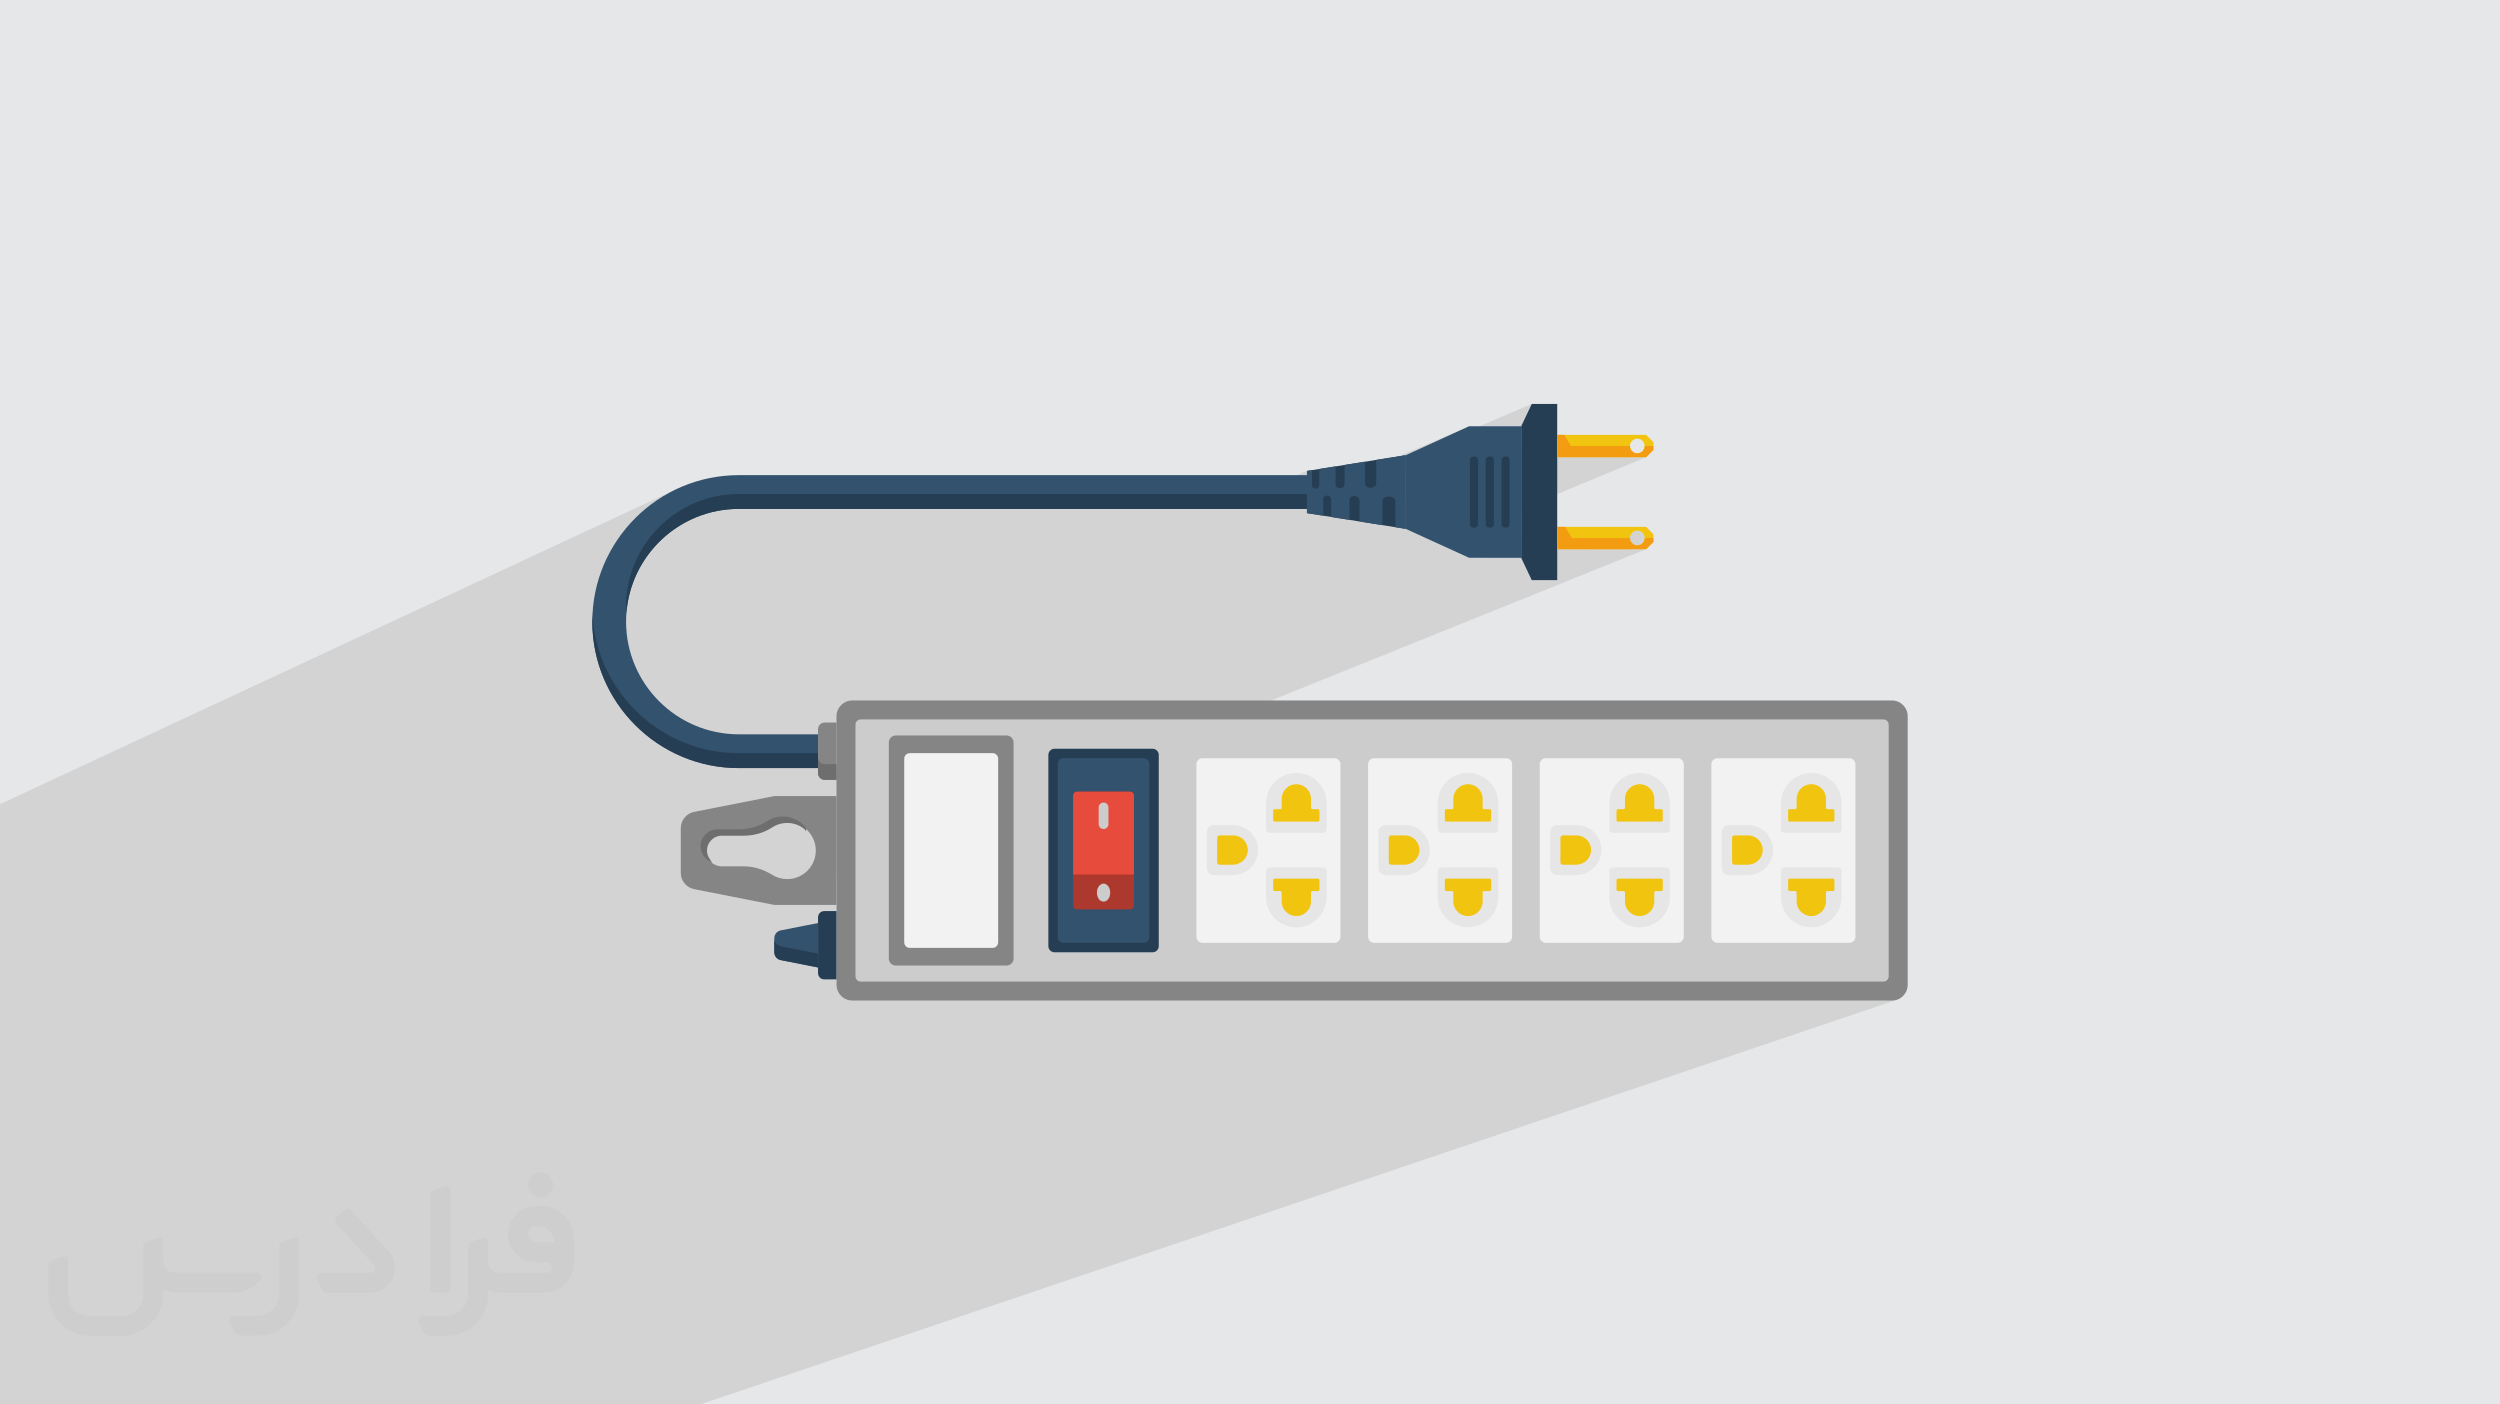
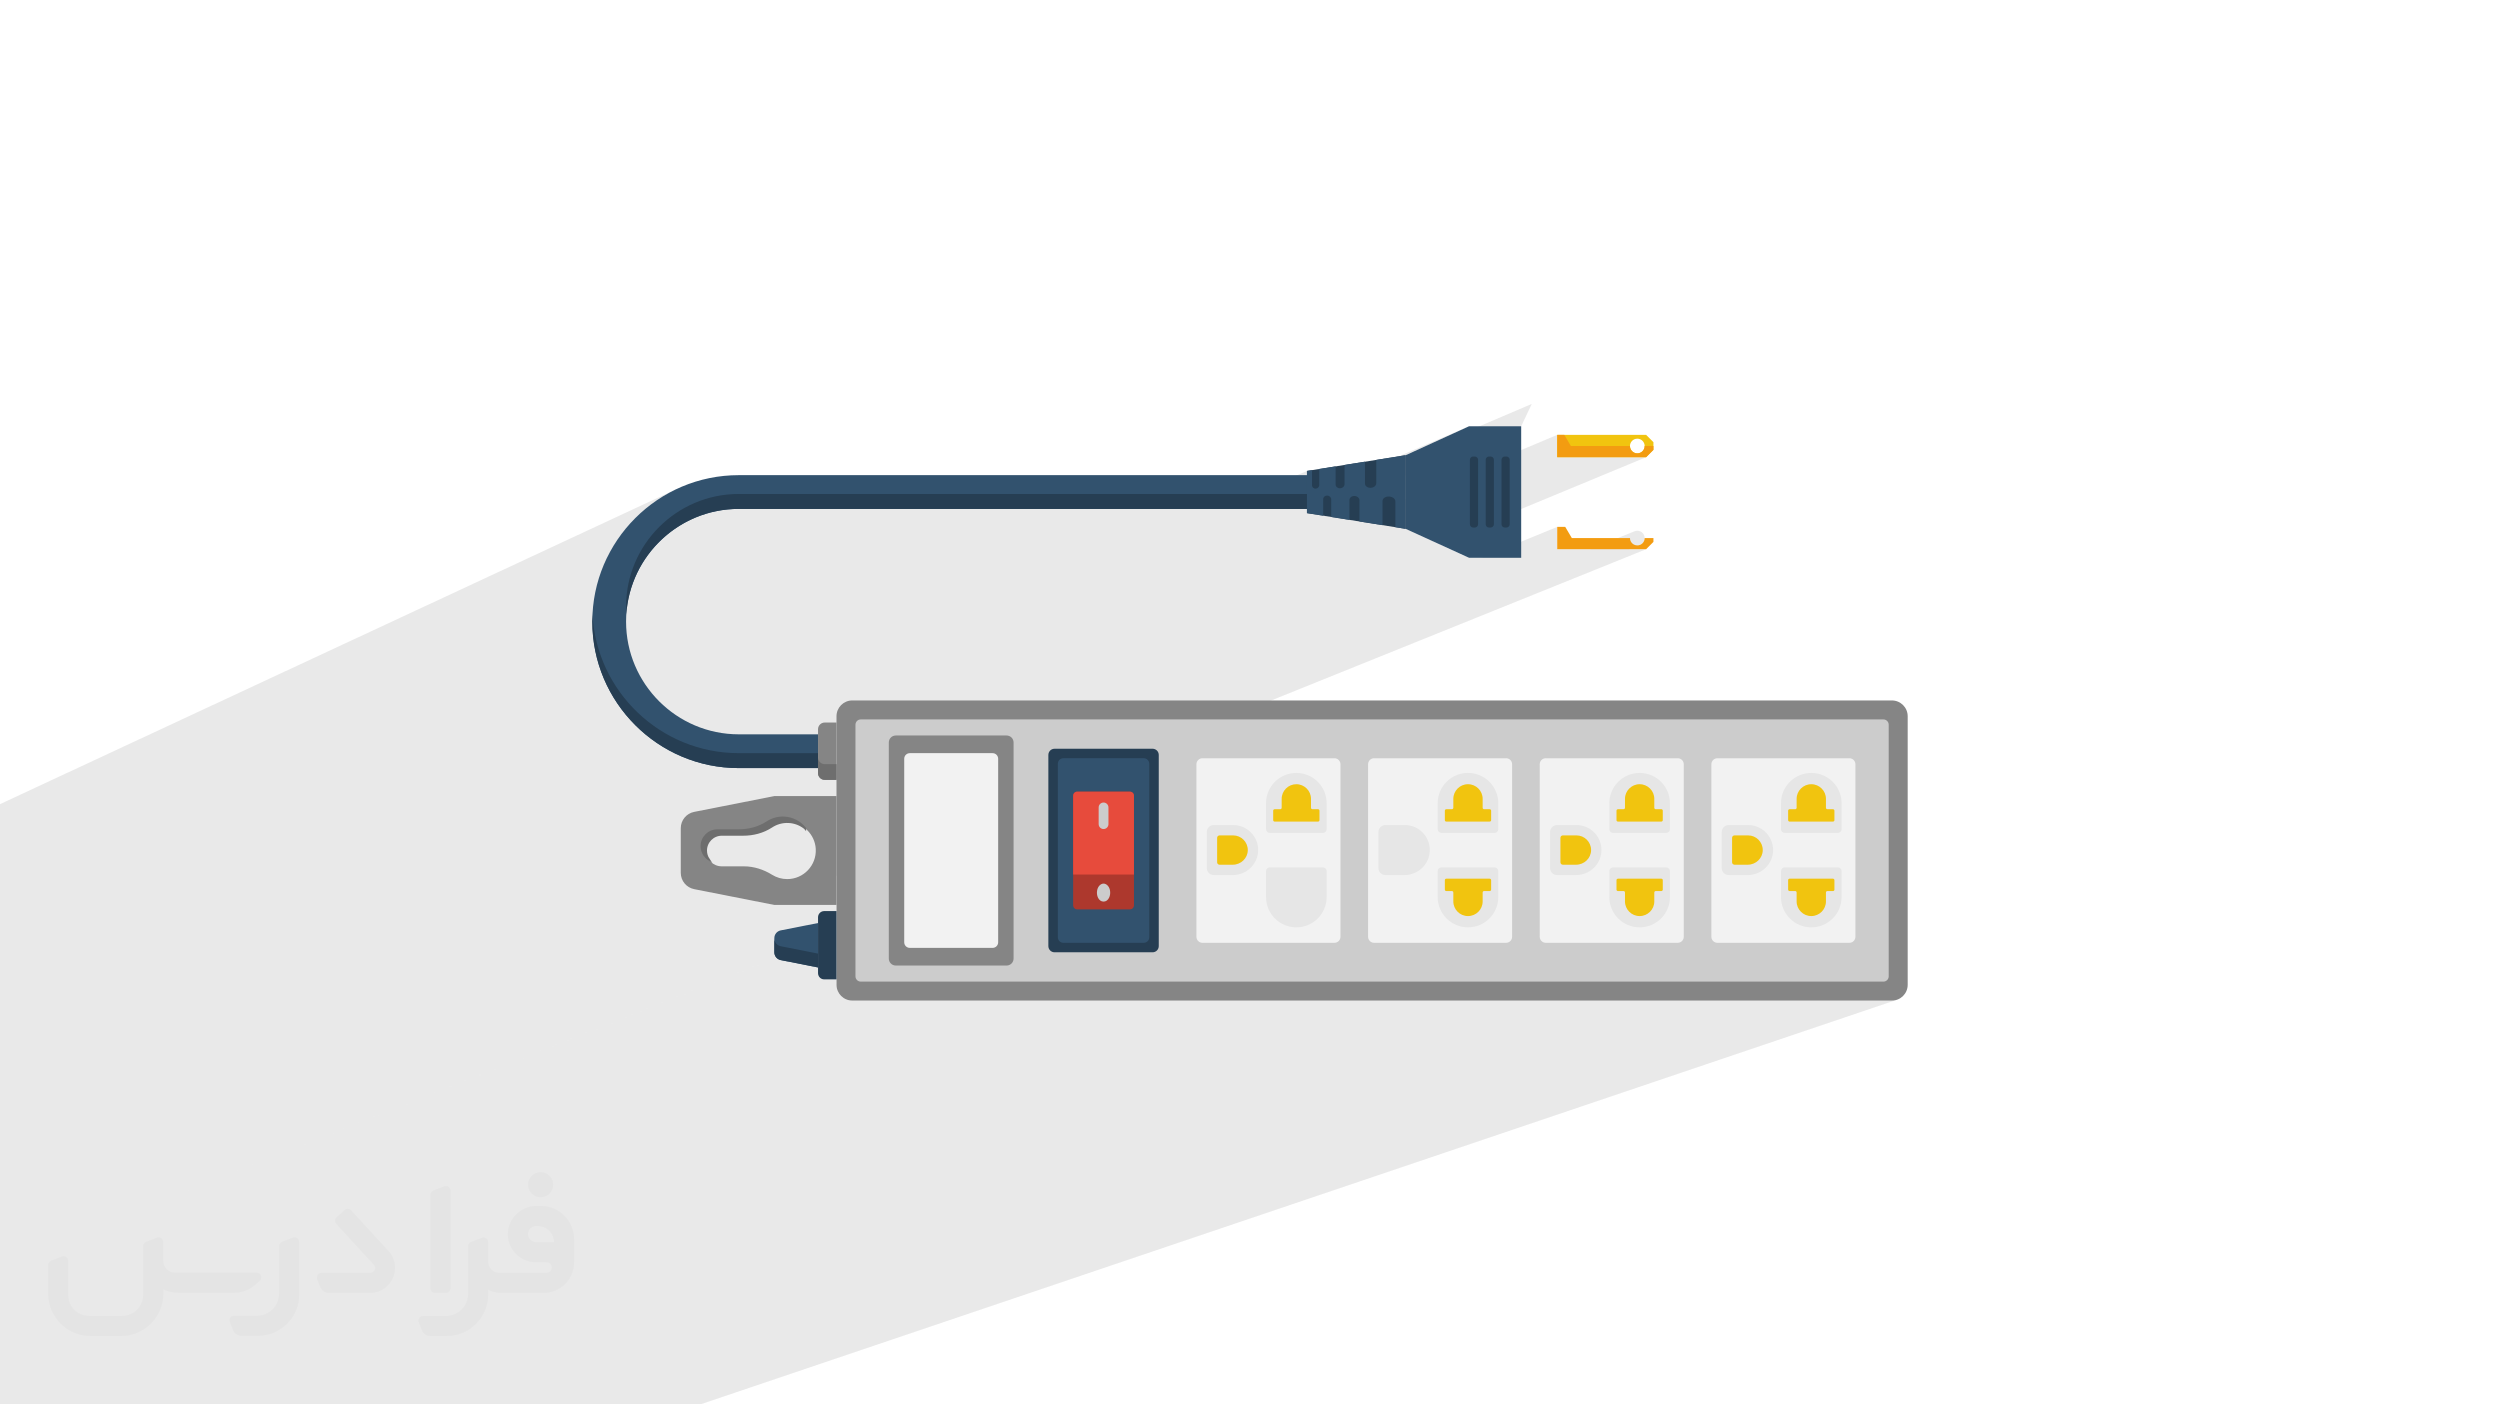
<svg xmlns="http://www.w3.org/2000/svg" xml:space="preserve" width="94.192mm" height="52.917mm" version="1.0" style="shape-rendering:geometricPrecision; text-rendering:geometricPrecision; image-rendering:optimizeQuality; fill-rule:evenodd; clip-rule:evenodd" viewBox="0 0 9418.1 5291.06">
  <defs>
    <style type="text/css">
   
    .str0 {stroke:#6E6E6E;stroke-width:7.62;stroke-miterlimit:22.926}
    .fil4 {fill:#263E53;fill-rule:nonzero}
    .fil3 {fill:#32526E;fill-rule:nonzero}
    .fil10 {fill:#6E6E6E;fill-rule:nonzero}
    .fil5 {fill:#858585;fill-rule:nonzero}
    .fil11 {fill:#AD382D;fill-rule:nonzero}
    .fil6 {fill:#CCCCCC;fill-rule:nonzero}
    .fil8 {fill:#E6E6E6;fill-rule:nonzero}
    .fil12 {fill:#E74B3C;fill-rule:nonzero}
    .fil9 {fill:#F1C40F;fill-rule:nonzero}
    .fil7 {fill:#F2F2F2;fill-rule:nonzero}
    .fil13 {fill:#F39C11;fill-rule:nonzero}
    .fil2 {fill:#373435;fill-rule:nonzero;fill-opacity:0.031}
    .fil1 {fill:#2B2A29;fill-opacity:0.102}
    .fil0 {fill:#E6E7E8}
   
  </style>
  </defs>
  <g id="Layer_x0020_1">
-     <polygon class="fil0" points="-0,0 9418.1,0 9418.1,5291.06 -0,5291.06 " />
    <path class="fil1" d="M-0 4040.28l0 -0.5 0 -2.39 0 -10.05 0 -13.24 0 -11.6 0 -16.66 0 -7.93 0 -5.74 0 -18.78 0 -0.01 0 -26.69 0 -0.01 0 -18.63 0 -2.8 0 -0.01 0 -10.44 0 -0.01 0 -515.64 0 -0.12 0 -27.16 0 -11.97 0 -0.4 0 -0.4 0 -0.19 0 -0.2 0 -0.4 0 -0.39 0 -0.4 0 -9.41 0 -0.39 0 -0.38 0 -0.4 0 -0.39 0 -131.8 0 -4.22 0 -0.17 0 -3.8 0 -0.11 0 -1.74 0 -2.14 0 -1.14 0 -2.45 0 -0.98 0 -2.21 0 -1.33 0 -1.6 0 -1.53 0 -1.18 0 -1.45 0 -1.06 0 -1.33 0 -0.92 0 -1.08 0 -1 0 -0.9 0 -0.75 0 -0.95 0 -0.55 0 -0.7 0 -0.68 0 -0.43 0 -0.53 0 -0.4 0 -0.33 0 -0.3 0 -0.22 0 -0.18 0 -0.09 0 -0.06 0 -126.91 2550.84 -1188.03 -23.24 11.5 -22.61 12.55 -21.96 13.57 -21.25 14.54 -20.53 15.5 -19.78 16.41 -18.98 17.29 -18.16 18.15 -17.31 18.98 -16.43 19.76 -15.5 20.52 -14.56 21.24 -13.58 21.94 -12.57 22.61 -8.73 17.61 321.54 -148.1 4.65 -2.08 4.53 -1.98 4.69 -1.96 4.82 -1.98 4.74 -1.85 4.61 -1.76 4.64 -1.69 5.43 -1.91 3.85 -1.31 5.57 -1.81 5.21 -1.62 3.74 -1.11 6.04 -1.73 4.41 -1.2 4.96 -1.29 5.18 -1.27 5.27 -1.23 4.25 -0.93 5.81 -1.21 4.42 -0.85 5.85 -1.08 4.42 -0.73 5.64 -0.9 5.6 -0.79 4.5 -0.6 7.14 -0.82 3.12 -0.35 7.34 -0.65 3.42 -0.3 5.98 -0.38 4.86 -0.29 0.3 -0.02 1.25 -0.06 1.24 -0.05 1.25 -0.06 1.25 -0.05 1.25 -0.04 1.26 -0.04 1.25 -0.04 1.25 -0.03 0.44 -0.01 1.31 -0.03 1.31 -0.03 1.31 -0.02 1.31 -0.02 1.32 -0.01 1.31 -0.01 1.31 -0.01 1.32 0 1808.3 0 332.17 -143.07 0 0.01 0 12.54 46.3 -19.93 0 0.01 -46.3 19.93 0 3.35 -295.61 127.17 51.5 0 385.68 -165.62 0 0.01 -385.66 165.61 74.08 0 431.12 -184.67 0 0.01 -431.09 184.66 52.36 0 728.43 -311.46 -239.01 109.18 -473.35 202.29 22.18 0 926.31 -395.57 -39.9 84.1 -780.48 331.57 34.64 5.51 30.2 4.81 68.67 10.94 16.96 2.7 765.76 -323.06 0 84.08 257.78 0 67.96 -28.25 -67.96 28.25 2.05 0 65.22 -27.11 -65.22 27.11 3.67 0 60.01 -24.94 -60.01 24.94 0.83 0 58.76 -24.42 -58.76 24.42 3.57 0 34.56 -14.36 0 0.01 -34.54 14.35 0.6 0 51.83 -21.54 -51.83 21.54 0.02 0 34.63 -14.39 0 0.01 -34.61 14.38 0.58 0 34.73 -14.43 0 0.01 -34.71 14.42 0.44 0 49.74 -20.67 -49.74 20.67 0.09 0 34.88 -14.49 0 0.01 -34.85 14.48 0.38 0 48.73 -20.25 -48.73 20.25 0.1 0 35.07 -14.57 0 0.01 -35.05 14.56 0.43 0 35.31 -14.67 0 0.01 -35.29 14.66 0.28 0 46.81 -19.45 -46.81 19.45 0.12 0 35.58 -14.78 0 0.01 -35.55 14.77 0.22 0 45.89 -19.07 -45.89 19.07 0.11 0 35.89 -14.91 0 0.01 -35.86 14.9 0.29 0 36.25 -15.06 0 0.01 -36.23 15.05 0.16 0 44.17 -18.35 -44.17 18.35 0.09 0 36.64 -15.22 0 0.01 -36.61 15.21 0.13 0 43.35 -18.01 -43.35 18.01 0.08 0 37.07 -15.4 0 0.01 -37.05 15.39 0.15 0 37.55 -15.6 0 0.01 -37.53 15.59 0.09 0 41.81 -17.37 -41.81 17.37 0.03 0 38.06 -15.81 0 0.01 -38.03 15.8 0.06 0 41.09 -17.07 -2.48 1.04 0 0.01 -1.74 0.73 -36.81 15.29 0.05 0 62.18 0 -784.77 325.36 117.85 53.82 48.04 0 283.93 -116.57 0 0.01 0 84.08 124.75 0 166.23 -67.51 5.19 -1.62 5.57 -0.56 5.58 0.56 5.2 1.62 4.7 2.55 4.1 3.39 3.37 4.1 2.55 4.7 1.61 5.19 0.56 5.57 -0.56 5.57 -1.61 5.19 -2.55 4.7 -3.37 4.1 -4.1 3.38 -4.7 2.55 -40.9 16.53 63.33 0 -3309.93 1335.15 25.87 5.1 233.99 0 0 23.02 -69.56 27.73 0 17.28 -164.62 65.51 0 44.82 0.01 0.84 0.04 0.83 0.05 0.83 0.08 0.82 0.11 0.81 0.12 0.8 0.14 0.8 0.17 0.79 0.01 0 0.07 0.31 0.08 0.32 0.07 0.31 0.08 0.32 0.09 0.31 0.08 0.31 0.09 0.3 0.1 0.31 0.01 0 0.4 1.21 0.01 0 0.45 1.19 0.01 0 0.24 0.59 0.01 0 0.25 0.58 0.01 0 0.55 1.14 0.01 0 0.29 0.56 0.01 0 0.19 0.35 0.19 0.34 0.2 0.34 0.2 0.34 0.21 0.34 0.21 0.33 0.22 0.33 0.22 0.32 0.01 0 1.12 1.52 0 0.01 0.8 0.97 0.01 0 0.83 0.94 0.01 0 0.43 0.46 0.9 0.88 0 0.01 1.42 1.25 0 0.01 0.24 0.2 0.25 0.2 0.25 0.19 0.25 0.19 0.25 0.19 0.26 0.19 0.26 0.19 0.26 0.18 0.52 0.36 0.01 0 0.53 0.35 0.01 0 1.08 0.66 0.01 0 1.12 0.62 0.01 0 0.56 0.29 0.01 0 0.57 0.28 0.01 0 0.58 0.26 0.01 0 0.59 0.26 0.01 0 0.59 0.24 0.01 0 0.6 0.23 0.01 0 0.61 0.22 0.01 0 0.61 0.2 0.01 0 0.62 0.19 0.02 0.01 0.62 0.17 0.01 0 0.63 0.16 0.02 0.01 0.63 0.14 0.01 0.01 0.64 0.13 0.02 0.01 140.49 27.73 0 21.74 0.47 4.69 1.36 4.37 2.14 3.95 2.85 3.44 3.44 2.85 3.95 2.14 4.37 1.36 4.69 0.47 46.29 0 0 20.3 1.21 11.99 3.47 11.17 5.48 10.11 7.27 8.8 8.8 7.27 10.11 5.48 11.17 3.47 11.99 1.21 3916.43 0 11.99 -1.21 11.18 -3.47 -4513.75 1526.29 -8.01 0 -2628.61 0 0 -283.28 0 -73.11 0 -18 0 -16.02 0 -28.76 0 -19.33 0 -73.98 0 -0.02 0 -0.34 0 -0.02 0 -0.34 0 -0.02 0 -0.37 0 -0.37 0 -0.01 0 -0.39 0 -0.01 0 -0.39 0 -0.42 0 -0.42 0 -0.42 0 -0.01 0 -0.44 0 -0.44 0 -0.45 0 -0.47 0 -0.95 0 -0.97 0 -0.01 0 -0.5 0 -0.51 0 -2.08 0 -0.01 0 -1.62 0 -0.01 0 -1.1 0 -0.56 0 -0.01 0 -1.13 0 -1.16 0 -0.01 0 -1.75 0 -2.99 0 -0.61 0 -1.21 0 -0.01 0 -0.61 0 -0.61 0 -1.23 0 -1.23 0 -2.46 0 -6.09 0 -40.1 0 -7.55 0 -7.81 0 -3.97 0 -6.36 0 -7.65 0 -2.43 0 -83.6 0 -21.35 0 -7.53 0 -31.39 0 -1.79 0 -13.48 0 -4.86 0 -1.75 0 -40.95 0 -8.87 0 -9.7 0 -22.27 0 -27.11 0 -0.01 0 -16.12 0 -8.65 0 -0.27 0 -20.15 0 -0.74 0 -0.44 0 -0.3 0 -0.62 0 -0.11 0 -2.85 0 -0.7 0 -0.43 0 -0.26 0 -0.68 0 -0.65 0 -0.03 0 -0.67 0 -0.66 0 -0.2 0 -0.46 0 -0.64 0 -0.42 0 -0.23 0 -0.63 0 -0.61 0 -0.01 0 -0.62 0 -0.62 0 -0.19 0 -0.41 0 -0.6 0 -0.38 0 -0.2 0 -0.58 0 -0.57 0 -0.01 0 -0.56 0 -0.55 0 -0.19 0 -0.36 0 -0.54 0 -0.37 0 -0.16 0 -0.52 0 -0.52 0 -0.02 0 -0.48 0 -0.5 0 -0.49 0 -0.48 0 -1.38 0 -5.11 0 -4.74 0 -10.54 0 -0.05 0 -18.42 0 -11.64 0 -1.37 0 -0.01 0 -0.03 0 -0.01 0 -0.03 0 -0.01 0 -0.05 0 -0.01 0 -0.07 0 -0.01 0 -0.08 0 -0.01 0 -0.09 0 -0.01 0 -0.12 0 -0.01 0 -0.13 0 -0.01 0 -0.14 0 -0.01 0 -0.16 0 -0.18 0 -0.01 0 -0.19 0 -0.21 0 -0.01 0 -1.48 0 -19.6 0 -16.39 0 -0.01 0 -0.24 0 -0.01 0 -0.25 0 -0.01 0 -0.26 0 -0.02 0 -0.28 0 -0.29 0 -0.01 0 -0.3 0 -0.01 0 -0.31 0 -0.02 0 -0.32 0 -0.01 0 -0.34 0 -0.01 0 -0.34 0 -0.01 0 -0.36 0 -0.02 0 -0.36 0 -0.4 0 -0.39 0 -0.01 0 -0.4 0 -0.01 0 -0.4 0 -0.01 0 -0.43 0 -0.43 0 -0.01 0 -0.43 0 -0.02 0 -0.43 0 -0.01 0 -0.45 0 -0.02 0 -0.46 0 -0.01 0 -0.46 0 -0.01 0 -0.48 0 -0.02 0 -0.47 0 -0.01 0 -0.49 0 -0.01 0 -0.5 0 -0.01 0 -0.5 0 -0.01 0 -0.51 0 -0.01 0 -0.51 0 -0.02 0 -0.51 0 -0.02 0 -0.52 0 -0.01 0 -0.54 0 -0.01 0 -0.53 0 -0.01 0 -0.55 0 -0.01 0 -0.55 0 -0.55 0 -0.01 0 -0.56 0 -0.56 0 -0.02 0 -0.56 0 -0.01 0 -0.56 0 -0.01 0 -0.57 0 -0.01 0 -0.57 0 -0.01 0 -0.57 0 -0.02 0 -0.57 0 -0.01 0 -0.58 0 -0.01 0 -0.57 0 -0.01 0 -0.6 0 -0.01 0 -0.58 0 -0.01 0 -0.57 0 -0.01 0 -0.59 0 -0.01 0 -0.6 0 -0.58 0 -0.01 0 -0.59 0 -0.01 0 -0.59 0 -0.59 0 -0.01 0 -0.13 0 -0.01 0 -0.44 0 -0.01 0 -0.59 0 -0.01 0 -0.59 0 -0.01 0 -0.57 0 -0.01 0 -0.59 0 -0.58 0 -0.58 0 -0.01 0 -0.58 0 -8.14 0 -5.72 0 -3.15 0 -3.68 0 -25.15 0 -42.81 0 -8.17 0 -32.64 0 -0.57 0 -0.06 0 -13.28 0 -1.3 0 -2.49 0 -14.35zm6139.17 -2318.01l18.27 -7.59 3.66 -1.53 17.2 -7.14 0 -0.01 0.62 -0.25 0 -0.01 0.62 -0.26 -0.62 0.26 -0.62 0.26 -0.63 0.25m9.57 -5.97l-18.38 7.63 18.38 -7.63zm-18.38 7.64l0 -0.01m-3245.34 1898.17l-2923.51 1156.54 2923.51 -1156.53 0 -0.01zm2.98 3.26l-2926.49 1157.25 2926.49 -1157.24 0 -0.01zm1.42 1.26l-2927.91 1157.62 2927.91 -1157.61 0 -0.01z" />
    <g id="_1729284653408">
      <path class="fil2" d="M1126.97 4679.13l0 197.31c0,20.44 -3.75,40.88 -11.68,59.64 -7.93,18.77 -19.19,36.3 -33.79,50.47 -14.6,14.6 -31.7,25.86 -50.47,33.79 -18.77,7.93 -39.21,11.68 -59.64,11.68l-60.9 0c-7.09,0 -14.18,-2.08 -20.02,-6.26 -5.84,-4.17 -10.43,-9.59 -12.94,-16.27l-11.26 -29.2c-0.83,-2.5 -1.25,-5.42 -1.25,-8.34 0,-2.92 1.25,-5.43 2.92,-7.93 1.67,-2.5 3.75,-4.17 6.26,-5.42 2.5,-1.25 5.42,-2.09 7.92,-1.67l86.35 0c22.11,0 42.97,-8.76 58.81,-24.61 15.43,-15.44 24.19,-36.71 24.19,-58.81l0 -179.37c0,-3.34 1.26,-6.67 3.34,-9.59 2.09,-2.92 5.01,-5.01 7.93,-6.26l40.88 -15.85c2.5,-0.84 5.42,-1.25 8.34,-0.84 2.92,0.42 5.43,1.26 7.51,2.92 2.09,1.67 4.18,3.76 5.43,6.26 1.25,2.92 2.08,5.84 2.08,8.34z" />
      <path class="fil2" d="M2036.73 4543.16l-15.02 0c-59.65,0 -109.29,48.79 -108.46,108.03 0.42,27.54 12.1,54.23 31.71,73.42 19.6,19.6 46.29,30.45 74.24,30.45l39.63 0c5.43,0 10.43,2.08 14.19,5.84 3.75,3.75 5.84,8.76 5.84,14.18 0,5.43 -2.09,10.43 -5.84,14.19 -3.76,3.75 -8.76,5.84 -14.19,5.84l-179.36 0c-10.85,0 -20.86,-4.59 -28.37,-12.1 -7.51,-7.51 -11.68,-17.94 -12.1,-28.37l0 -75.08c0,-2.92 -0.83,-5.42 -2.08,-7.93 -1.25,-2.5 -3.34,-4.58 -5.43,-6.25 -2.08,-1.67 -5,-2.51 -7.51,-2.92 -2.92,-0.42 -5.42,0 -8.34,0.83l-41.3 15.85c-2.92,1.25 -5.84,3.34 -7.93,6.26 -2.08,2.92 -2.92,6.26 -2.92,9.59l0 179.37c0,22.11 -8.76,43.39 -24.19,58.81 -15.44,15.44 -36.71,24.61 -58.81,24.61l-86.76 0.01c-2.92,0 -5.43,0.83 -7.93,2.08 -2.5,1.25 -4.59,3.34 -6.26,5.43 -1.66,2.5 -2.5,5 -2.92,7.51 -0.41,2.92 0,5.42 1.26,8.34l11.26 29.2c2.5,6.68 7.09,12.52 12.93,16.69 5.84,4.17 12.93,6.26 20.03,5.84l60.89 0c41.3,0 80.92,-16.27 110.13,-45.88 29.2,-29.2 45.87,-68.83 45.87,-110.13l0 -18.35c15.86,7.92 33.38,12.1 50.89,12.1l157.25 0c30.46,0 60.07,-12.1 81.76,-33.79 21.69,-21.7 33.79,-50.89 33.79,-81.76l0 -85.93c0,-33.37 -13.35,-65.48 -36.71,-89.26 -23.78,-23.78 -55.89,-36.71 -89.26,-36.71zm50.46 136.39l-66.73 0c-7.93,0 -15.44,-2.5 -21.28,-7.92 -5.84,-5.43 -9.6,-12.52 -10.43,-20.45 0,-4.17 0.42,-8.76 2.08,-12.93 1.67,-4.17 3.76,-7.92 6.68,-10.84 5.84,-5.43 13.77,-8.77 21.69,-8.77l7.1 0c16.27,0 31.7,6.26 42.96,17.94 11.68,11.27 17.94,26.7 17.94,42.97z" />
      <path class="fil2" d="M1696.77 4485.18l0 367.91c0,2.08 -0.42,4.58 -1.25,6.67 -0.84,2.09 -2.09,4.17 -3.76,5.84 -1.67,1.67 -3.34,2.92 -5.42,3.75 -2.09,0.84 -4.17,1.26 -6.68,1.26l-40.88 0c-2.08,0 -4.59,-0.42 -6.67,-1.26 -2.09,-0.83 -4.17,-2.08 -5.43,-3.75 -1.66,-1.67 -2.92,-3.75 -3.75,-5.84 -0.83,-2.09 -1.25,-4.59 -1.25,-6.67l0 -352.06c0,-3.33 0.83,-6.67 2.92,-9.59 2.08,-2.92 4.59,-5.01 7.92,-6.26l40.89 -15.85c2.5,-0.84 5.42,-1.25 8.34,-1.25 2.92,0.41 5.42,1.25 7.51,2.92 2.5,1.66 4.17,3.75 5.42,6.25 1.25,2.09 2.09,5.01 2.09,7.93z" />
      <path class="fil2" d="M1393.51 4870.6l-153.91 0c-7.09,0 -14.19,-2.09 -20.03,-6.26 -5.84,-4.17 -10.43,-10.01 -13.35,-16.69l-11.26 -28.78c-0.83,-2.51 -1.25,-5.43 -0.83,-8.35 0.41,-2.92 1.25,-5.42 2.92,-7.92 1.66,-2.51 3.75,-4.17 6.25,-5.43 2.51,-1.25 5.43,-2.08 7.93,-2.08l184.37 0c3.34,0 6.67,-1.25 9.59,-2.92 2.93,-2.09 5.01,-4.59 6.68,-7.93 1.25,-3.34 1.67,-6.67 1.25,-10.01 -0.42,-3.34 -2.08,-6.68 -4.17,-9.18l-141.82 -154.33c-2.92,-3.34 -4.59,-7.93 -4.59,-12.52 0,-4.59 2.09,-8.76 5.84,-12.1l29.62 -27.53c3.34,-2.92 7.93,-4.59 12.52,-4.59 4.59,0.42 8.76,2.09 12.1,5.84l140.56 153.08c55.48,59.65 12.52,157.68 -69.66,157.68z" />
      <path class="fil2" d="M978.9 4824.72l-20.03 17.1c-20.86,17.94 -47.55,27.95 -75.08,27.95l-211.49 0c-19.6,0 -39.21,-4.17 -57.14,-12.51l0 16.27c0,20.85 -4.17,41.71 -12.1,60.89 -7.92,19.19 -19.6,36.71 -34.62,51.72 -14.6,14.6 -32.12,26.28 -51.72,34.63 -19.19,7.92 -40.05,12.09 -60.9,12.09l-114.71 0.01c-20.86,0 -41.72,-4.18 -60.9,-12.1 -19.19,-7.93 -36.71,-19.61 -51.72,-34.63 -14.6,-14.6 -26.28,-32.12 -34.62,-51.72 -7.93,-19.19 -12.1,-40.04 -12.1,-60.89l0 -108.04c0,-3.34 1.25,-6.67 2.92,-9.59 2.09,-2.92 4.59,-5.01 7.93,-6.26l40.88 -15.85c2.5,-0.84 5.42,-1.26 8.34,-0.84 2.92,0.42 5.43,1.25 7.51,2.92 2.09,1.67 4.17,3.76 5.43,6.26 1.25,2.5 2.08,5.01 2.08,7.93l0 128.89c0,20.86 8.35,40.88 22.95,55.48 14.6,14.6 34.62,22.94 55.47,22.94l125.97 0c20.86,0 40.47,-8.35 55.06,-22.95 14.6,-14.6 22.95,-34.62 22.95,-55.47l0 -184.37c0,-3.34 1.25,-6.68 2.92,-9.6 2.08,-2.92 4.58,-5 7.92,-6.25l40.88 -15.86c2.51,-0.83 5.43,-1.25 8.35,-0.83 2.92,0.42 5.42,1.25 7.92,2.92 2.51,1.67 4.18,3.75 5.43,6.26 1.25,2.5 2.08,5.42 2.08,7.92l0 70.5c0,11.68 4.59,23.36 12.94,31.7 8.34,8.35 19.6,13.35 31.7,13.35l307.84 0c3.34,0 7.1,0.84 9.6,2.92 2.92,2.09 5.01,5.01 6.26,7.93 1.25,3.34 1.25,6.67 0.41,10.43 0,3.75 -2.08,6.67 -4.58,8.76z" />
      <path class="fil2" d="M2036.73 4510.2c25.86,0 47.13,-21.28 47.13,-47.13 0,-25.87 -21.28,-47.13 -47.13,-47.13 -25.87,0 -47.14,21.27 -47.14,47.13 0,25.86 21.28,47.13 47.14,47.13z" />
    </g>
    <g id="_1729284655088">
      <path class="fil3" d="M2358.55 2341.76c0,234.13 190.45,424.63 424.58,424.63l298.59 0 0 127.17 -298.59 0c-304.24,0 -551.75,-247.57 -551.75,-551.8 0,-304.24 247.51,-551.75 551.75,-551.75l2157.85 0 0 127.17 -2157.85 0c-234.13,0 -424.58,190.45 -424.58,424.58z" />
      <path class="fil4" d="M4940.98 1860.92l0 56.25 -2157.85 0c-224.67,0 -409.11,175.39 -423.61,396.46 -0.66,-9.31 -0.97,-18.67 -0.97,-28.13 0,-234.14 190.45,-424.58 424.58,-424.58l2157.85 0z" />
      <path class="fil4" d="M3081.72 2837.29l0 56.26 -298.59 0c-304.24,0 -551.75,-247.57 -551.75,-551.8 0,-9.36 0.25,-18.67 0.71,-27.93 14.8,291.11 256.32,523.46 551.04,523.46l298.59 0z" />
      <path class="fil5" d="M7186.71 2698.25l0 1011.71c0,32.86 -26.64,59.49 -59.5,59.49l-3916.43 0c-32.86,0 -59.49,-26.64 -59.49,-59.49l0 -1011.71c0,-32.87 26.64,-59.5 59.49,-59.5l3916.43 0c32.87,0.01 59.5,26.64 59.5,59.5z" />
      <path class="fil6" d="M7115.23 3678.06c0,10.98 -8.93,19.9 -19.91,19.9l-3852.65 0.01c-10.98,0 -19.91,-8.93 -19.91,-19.91l0 -947.92c0,-10.98 8.93,-19.9 19.91,-19.9l3852.65 0c10.98,0 19.9,8.92 19.9,19.9l0 947.92 0.01 0z" />
      <path class="fil7" d="M6989.81 2879.17l0 649.86c0,12.57 -10.18,22.75 -22.74,22.75l-497.14 0c-12.56,0 -22.75,-10.19 -22.75,-22.75l0 -649.86c0,-12.56 10.19,-22.74 22.75,-22.74l497.14 0c12.56,-0.01 22.74,10.18 22.74,22.74z" />
      <path class="fil8" d="M6679.7 3202.88c-0.28,51.67 -43.19,93.71 -95.63,93.71l-71.57 0c-14.54,0 -26.32,-11.78 -26.32,-26.32l0 -135.82c0,-14.54 11.78,-26.32 26.32,-26.32l72.96 0c25.23,0 48.9,9.82 66.67,27.65 17.76,17.76 27.57,41.43 27.57,66.58l0 0.52z" />
      <path class="fil8" d="M6937.69 3379.42l0 -97.81c0,-7.67 -6.21,-13.88 -13.88,-13.88l-200.51 0c-7.66,0 -13.88,6.21 -13.88,13.88l0 97.81c0,63.03 51.1,114.14 114.14,114.14l0 0c63.03,0 114.13,-51.1 114.13,-114.14z" />
      <path class="fil8" d="M6937.69 3025.91l0 97.81c0,7.67 -6.21,13.88 -13.88,13.88l-200.51 0c-7.66,0 -13.88,-6.21 -13.88,-13.87l0.01 -97.82c0,-63.03 51.09,-114.14 114.13,-114.14l0 0c63.03,0.01 114.13,51.1 114.13,114.14z" />
      <path class="fil9" d="M6741.79 3356.81l21.12 0c2.99,0 5.41,2.43 5.41,5.42l0 33.58c0,30.51 24.74,55.23 55.24,55.23l0 0c30.5,0 55.23,-24.73 55.23,-55.23l0 -33.58c0,-2.99 2.42,-5.42 5.42,-5.42l21.12 0c2.99,0 5.42,-2.43 5.42,-5.42l0 -35.75c0,-2.99 -2.43,-5.41 -5.42,-5.41l-163.55 0c-2.99,0 -5.42,2.42 -5.42,5.42l0 35.74c0.01,2.99 2.43,5.42 5.43,5.42z" />
      <path class="fil9" d="M6741.79 3048.52l21.12 0c2.99,0 5.41,-2.43 5.41,-5.42l0 -33.58c0,-30.51 24.74,-55.23 55.24,-55.23l0 0c30.5,0 55.23,24.73 55.23,55.23l0 33.58c0,2.99 2.42,5.42 5.42,5.42l21.12 0c2.99,0 5.42,2.43 5.42,5.42l0 35.75c0,2.99 -2.43,5.41 -5.42,5.41l-163.55 0c-2.99,0 -5.42,-2.42 -5.42,-5.41l0 -35.75c0.01,-2.99 2.43,-5.42 5.43,-5.42z" />
      <path class="fil9" d="M6525.17 3156.27c0,-5.05 4.1,-9.15 9.15,-9.15l51.14 0c15.25,0 29.09,6.18 39.06,16.18 10.08,10.08 16.27,23.97 16.19,39.37 -0.17,30.62 -26.02,54.93 -56.63,54.93l-49.75 0c-5.05,0 -9.15,-4.1 -9.15,-9.15l0 -92.18z" />
      <path class="fil7" d="M6343.17 2879.17l0 649.86c0,12.57 -10.18,22.75 -22.75,22.75l-497.13 0c-12.56,0 -22.75,-10.19 -22.75,-22.75l0 -649.86c0,-12.56 10.19,-22.74 22.75,-22.74l497.14 0c12.56,-0.01 22.74,10.18 22.74,22.74z" />
      <path class="fil8" d="M6033.04 3202.88c-0.27,51.67 -43.18,93.71 -95.63,93.71l-71.56 0c-14.54,0 -26.32,-11.78 -26.32,-26.32l0 -135.82c0,-14.54 11.78,-26.32 26.32,-26.32l72.96 0c25.23,0 48.9,9.82 66.67,27.65 17.76,17.76 27.56,41.43 27.56,66.58l0 0.52z" />
      <path class="fil8" d="M6291.04 3379.42l0 -97.81c0,-7.67 -6.21,-13.88 -13.87,-13.88l-200.52 0c-7.66,0 -13.88,6.21 -13.88,13.88l0 97.81c0,63.03 51.1,114.14 114.14,114.14l0 0c63.03,0 114.13,-51.1 114.13,-114.14z" />
      <path class="fil8" d="M6291.04 3025.91l0 97.81c0,7.67 -6.21,13.88 -13.87,13.88l-200.52 0c-7.66,0 -13.88,-6.21 -13.88,-13.87l0 -97.82c0,-63.03 51.1,-114.14 114.14,-114.14l0 0c63.03,0.01 114.13,51.1 114.13,114.14z" />
      <path class="fil9" d="M6095.13 3356.81l21.13 0c2.99,0 5.41,2.43 5.41,5.42l0 33.58c0,30.51 24.74,55.23 55.24,55.23l0 0c30.5,0 55.23,-24.73 55.23,-55.23l0 -33.58c0,-2.99 2.42,-5.42 5.42,-5.42l21.12 0c2.99,0 5.42,-2.43 5.42,-5.42l0 -35.75c0,-2.99 -2.43,-5.41 -5.42,-5.41l-163.55 0c-2.99,0 -5.41,2.42 -5.41,5.42l0 35.74c0,2.99 2.42,5.42 5.41,5.42z" />
      <path class="fil9" d="M6095.13 3048.52l21.13 0c2.99,0 5.41,-2.43 5.41,-5.42l0 -33.58c0,-30.51 24.74,-55.23 55.24,-55.23l0 0c30.5,0 55.23,24.73 55.23,55.23l0 33.58c0,2.99 2.42,5.42 5.42,5.42l21.12 0c2.99,0 5.42,2.43 5.42,5.42l0 35.75c0,2.99 -2.43,5.41 -5.42,5.41l-163.55 0c-2.99,0 -5.41,-2.42 -5.41,-5.41l0 -35.75c0,-2.99 2.42,-5.42 5.41,-5.42z" />
      <path class="fil9" d="M5878.52 3156.27c0,-5.05 4.09,-9.15 9.15,-9.15l51.14 0c15.25,0 29.09,6.18 39.06,16.18 10.08,10.08 16.27,23.97 16.19,39.37 -0.17,30.62 -26.02,54.93 -56.64,54.93l-49.74 0c-5.06,0 -9.15,-4.1 -9.15,-9.15l0 -92.18z" />
      <path class="fil7" d="M5696.52 2879.17l0 649.86c0,12.57 -10.18,22.75 -22.74,22.75l-497.14 0c-12.57,0 -22.75,-10.19 -22.75,-22.75l0 -649.86c0,-12.56 10.19,-22.74 22.75,-22.74l497.14 0c12.56,-0.01 22.74,10.18 22.74,22.74z" />
      <path class="fil8" d="M5386.39 3202.88c-0.28,51.67 -43.18,93.71 -95.63,93.71l-71.57 0c-14.54,0 -26.32,-11.78 -26.32,-26.32l0 -135.82c0,-14.54 11.79,-26.32 26.32,-26.32l72.97 0c25.23,0 48.9,9.82 66.67,27.65 17.76,17.76 27.56,41.43 27.56,66.58l0 0.52z" />
      <path class="fil8" d="M5644.39 3379.42l0 -97.81c0,-7.67 -6.21,-13.88 -13.88,-13.88l-200.51 0c-7.66,0 -13.88,6.21 -13.88,13.88l0 97.81c0,63.03 51.1,114.14 114.14,114.14l0 0c63.03,0 114.13,-51.1 114.13,-114.14z" />
      <path class="fil8" d="M5644.39 3025.91l0 97.81c0,7.67 -6.21,13.88 -13.88,13.88l-200.51 0c-7.66,0 -13.88,-6.21 -13.88,-13.87l0 -97.82c0,-63.03 51.1,-114.14 114.14,-114.14l0 0c63.03,0.01 114.13,51.1 114.13,114.14z" />
      <path class="fil9" d="M5448.49 3356.81l21.13 0c2.99,0 5.41,2.43 5.41,5.42l0 33.58c0,30.51 24.74,55.23 55.24,55.23l0 0c30.5,0 55.23,-24.73 55.23,-55.23l0 -33.58c0,-2.99 2.42,-5.42 5.42,-5.42l21.12 0c2.99,0 5.42,-2.43 5.42,-5.42l0 -35.75c0,-2.99 -2.43,-5.41 -5.42,-5.41l-163.55 0c-2.99,0 -5.42,2.42 -5.42,5.42l0 35.74c0,2.99 2.43,5.42 5.42,5.42z" />
      <path class="fil9" d="M5448.49 3048.52l21.13 0c2.99,0 5.41,-2.43 5.41,-5.42l0 -33.58c0,-30.51 24.74,-55.23 55.24,-55.23l0 0c30.5,0 55.23,24.73 55.23,55.23l0 33.58c0,2.99 2.42,5.42 5.42,5.42l21.12 0c2.99,0 5.42,2.43 5.42,5.42l0 35.75c0,2.99 -2.43,5.41 -5.42,5.41l-163.55 0c-2.99,0 -5.42,-2.42 -5.42,-5.41l0 -35.75c0,-2.99 2.43,-5.42 5.42,-5.42z" />
-       <path class="fil9" d="M5231.87 3156.27c0,-5.05 4.1,-9.15 9.15,-9.15l51.14 0c15.24,0 29.09,6.18 39.06,16.18 10.08,10.08 16.27,23.97 16.18,39.37 -0.16,30.62 -26.02,54.93 -56.63,54.93l-49.74 0c-5.06,0 -9.15,-4.1 -9.15,-9.15l0 -92.18z" />
      <path class="fil7" d="M5049.87 2879.17l0 649.86c0,12.57 -10.18,22.75 -22.75,22.75l-497.13 0c-12.56,0 -22.75,-10.19 -22.75,-22.75l0 -649.86c0,-12.56 10.19,-22.74 22.75,-22.74l497.13 0c12.57,-0.01 22.75,10.18 22.75,22.74z" />
      <path class="fil8" d="M4739.75 3202.88c-0.28,51.67 -43.18,93.71 -95.63,93.71l-71.57 0c-14.54,0 -26.32,-11.78 -26.32,-26.32l0 -135.82c0,-14.54 11.78,-26.32 26.32,-26.32l72.97 0c25.23,0 48.9,9.82 66.67,27.65 17.76,17.76 27.56,41.43 27.56,66.58l0 0.52z" />
      <path class="fil8" d="M4997.75 3379.42l0 -97.81c0,-7.67 -6.22,-13.88 -13.88,-13.88l-200.52 0c-7.66,0 -13.87,6.21 -13.87,13.88l0 97.81c0,63.03 51.09,114.14 114.13,114.14l0 0c63.03,0 114.14,-51.1 114.14,-114.14z" />
      <path class="fil8" d="M4997.75 3025.91l0 97.81c0,7.67 -6.22,13.88 -13.88,13.88l-200.52 0c-7.66,0 -13.87,-6.21 -13.87,-13.87l0 -97.82c0,-63.03 51.09,-114.14 114.13,-114.14l0 0c63.03,0.01 114.14,51.1 114.14,114.14z" />
-       <path class="fil9" d="M4801.84 3356.81l21.12 0c3,0 5.42,2.43 5.42,5.42l0 33.58c0,30.51 24.74,55.23 55.23,55.23l0 0c30.51,0 55.24,-24.73 55.24,-55.23l0 -33.58c0,-2.99 2.42,-5.42 5.41,-5.42l21.13 0c2.99,0 5.41,-2.43 5.41,-5.42l0 -35.75c0,-2.99 -2.42,-5.41 -5.41,-5.41l-163.55 0c-2.99,0 -5.42,2.42 -5.42,5.42l0 35.74c0,2.99 2.43,5.42 5.42,5.42z" />
      <path class="fil9" d="M4801.84 3048.52l21.12 0c3,0 5.42,-2.43 5.42,-5.42l0 -33.58c0,-30.51 24.74,-55.23 55.23,-55.23l0 0c30.51,0 55.24,24.73 55.24,55.23l0 33.58c0,2.99 2.42,5.42 5.41,5.42l21.13 0c2.99,0 5.41,2.43 5.41,5.42l0 35.75c0,2.99 -2.42,5.41 -5.41,5.41l-163.55 0c-2.99,0 -5.42,-2.42 -5.42,-5.41l0 -35.75c0,-2.99 2.43,-5.42 5.42,-5.42z" />
      <path class="fil9" d="M4585.21 3156.27c0,-5.05 4.1,-9.15 9.16,-9.15l51.14 0c15.24,0 29.08,6.18 39.06,16.18 10.07,10.08 16.26,23.97 16.18,39.37 -0.16,30.62 -26.02,54.93 -56.63,54.93l-49.74 0c-5.06,0 -9.16,-4.1 -9.16,-9.15l0 -92.18z" />
      <path class="fil4" d="M3081.72 3455.49l0 210.9c0,12.85 10.42,23.27 23.27,23.27l46.29 0 0 -257.42 -46.29 0c-12.85,0 -23.27,10.42 -23.27,23.26z" />
      <path class="fil5" d="M3081.72 2747.19l0 165.5c0,13.94 11.3,25.23 25.24,25.23l44.33 0 0 -215.97 -44.33 0c-13.94,0.01 -25.24,11.31 -25.24,25.24z" />
      <path class="fil10" d="M3151.31 2878.75l0 59.16 -44.36 0c-13.94,0 -25.23,-11.29 -25.23,-25.23l0 -59.16c0,13.94 11.29,25.24 25.23,25.24l44.36 -0.01z" />
      <path class="fil3" d="M2917.1 3534.3l0 53.27c0,14.29 10.1,26.57 24.11,29.34l140.51 27.74 0 -167.41 -140.51 27.73c-14.02,2.77 -24.11,15.06 -24.11,29.34z" />
      <path class="fil4" d="M4365.33 2843.96l0 720.27c0,12.86 -10.43,23.29 -23.29,23.29l-369.33 0c-12.86,0 -23.29,-10.43 -23.29,-23.29l0 -720.27c0,-12.86 10.43,-23.29 23.29,-23.29l369.33 0c12.86,0 23.29,10.43 23.29,23.29z" />
      <path class="fil3" d="M4308.74 3551.77l-302.73 0c-11.51,0 -20.85,-9.34 -20.85,-20.85l0 -653.65c0,-11.52 9.34,-20.86 20.85,-20.86l302.73 0c11.52,0 20.85,9.34 20.85,20.85l0 653.66c0.01,11.51 -9.33,20.85 -20.85,20.85z" />
      <path class="fil11" d="M4271.92 2997.59l0 413c0,8.43 -6.83,15.26 -15.27,15.26l-198.55 0c-8.43,0 -15.27,-6.83 -15.27,-15.26l0 -413c0,-8.43 6.84,-15.26 15.27,-15.26l198.56 0c8.43,0 15.26,6.83 15.26,15.26z" />
      <path class="fil12" d="M4271.92 2997.59l0 297.01 -229.08 0 0 -297.01c0,-8.43 6.84,-15.26 15.27,-15.26l198.56 0c8.43,0 15.26,6.83 15.26,15.26z" />
      <path class="fil6" d="M4157.37 3328.73c10.2,0 20.55,9.2 23.9,23.9 4.65,20.42 -5.18,43.91 -23.9,43.91 -18.72,0 -28.55,-23.49 -23.9,-43.91 3.35,-14.7 13.71,-23.9 23.9,-23.9z" />
      <path class="fil6" d="M4157.37 3123.21l0 0c-10.19,0 -18.45,-8.26 -18.45,-18.45l0 -62.98c0,-10.19 8.26,-18.46 18.45,-18.46l0 0c10.2,0 18.46,8.27 18.46,18.46l0 62.97c0,10.19 -8.26,18.46 -18.46,18.46z" />
      <path class="fil5" d="M3818.39 2797.09l0 814.02c0,14.54 -11.78,26.33 -26.32,26.33l-417.41 0c-14.54,0 -26.32,-11.79 -26.32,-26.33l0 -814.02c0,-14.53 11.78,-26.32 26.32,-26.32l417.41 0c14.54,0 26.32,11.79 26.32,26.32z" />
      <path class="fil7" d="M3760.32 2858.32l0 691.55c0,11.6 -9.41,21.01 -21.01,21.01l-311.88 0c-11.6,0 -21.01,-9.4 -21.01,-21.01l0 -691.55c0,-11.6 9.41,-21.01 21.01,-21.01l311.88 0c11.6,0 21.01,9.41 21.01,21.01z" />
      <path class="fil5" d="M2917.29 2998.98l-302.15 59.56c-29.35,5.8 -50.5,31.54 -50.5,61.44l0 168.22c0,29.91 21.16,55.64 50.5,61.44l302.15 59.56 233.99 0 0 -410.23 -233.99 0zm48.32 312.77c-20.8,0 -40.19,-5.9 -56.66,-16.13 -32.2,-19.99 -68.77,-31.94 -106.67,-31.94l-83.16 0c-16.43,0 -31.34,-6.67 -42.13,-17.45 -10.78,-10.79 -17.44,-25.74 -17.44,-42.18 0,-32.86 26.7,-59.56 59.56,-59.56l80.57 0c37.8,0 75.38,-9.72 106.97,-30.47 18.27,-12.01 40.4,-18.62 64.09,-17.5 54.58,2.54 99.4,46.99 102.4,101.53 3.35,62.21 -46.08,113.69 -107.54,113.69z" />
      <path class="fil10 str0" d="M3032.89 3120.37c-17.24,-13.99 -38.76,-22.74 -62.1,-23.81 -23.71,-1.12 -45.83,5.49 -64.09,17.5 -31.6,20.76 -69.18,30.47 -106.98,30.47l-80.57 0c-32.86,0 -59.56,26.71 -59.56,59.56 0,12.21 3.66,23.61 9.97,33.12 -3.25,-2.24 -6.31,-4.73 -9.05,-7.48 -10.79,-10.78 -17.45,-25.74 -17.45,-42.17 0,-32.86 26.71,-59.56 59.56,-59.56l80.57 0c37.8,0 75.38,-9.72 106.97,-30.48 18.27,-12 40.4,-18.62 64.09,-17.5 31.59,1.48 59.87,16.95 78.64,40.35z" />
      <polygon class="fil4" points="4923.61,1774.11 4923.61,1933.05 5295.41,1992.27 5295.41,1714.89 " />
      <polygon class="fil3" points="5534.43,2101.44 5295.41,1992.27 5295.41,1714.89 5534.43,1605.71 5730.66,1605.71 5730.66,2101.44 " />
      <path class="fil3" d="M5256.71 1986.1l0 -97.4c0,-9.85 -11.22,-18.01 -24.74,-18.22 -13.2,-0.2 -23.67,7.28 -23.67,16.71l0 91.2 -86.92 -13.85 0 -80.06c0,-8.67 -8.7,-15.83 -19.22,-15.99 -10.29,-0.15 -18.49,6.49 -18.49,14.82l0 75.23 -68.67 -10.94 0 -66.42c0,-7.74 -6.95,-14.12 -15.36,-14.25 -8.26,-0.13 -14.84,5.83 -14.84,13.31l0 62.55 -61.2 -9.75 0 -158.94 19.06 -3.04 0 57.15c0,7.11 5.95,12.78 13.4,12.67 7.59,-0.12 13.85,-6.17 13.85,-13.52l0 -60.64 61.63 -9.81 0 68.54c0,7.88 7.32,14.17 16.52,14.02 9.38,-0.14 17.12,-6.89 17.12,-15.07l0 -72.85 77 -12.27 0 82.72c0,8.86 9.22,15.89 20.84,15.71 11.88,-0.18 21.71,-7.81 21.71,-17.03l0 -88.18 110.68 -17.63 0 277.38 -38.7 -6.16z" />
      <path class="fil4" d="M5656.5 1974.97l0 -242.78c0,-6.85 5.55,-12.41 12.41,-12.41l6.12 0c6.86,0 12.41,5.56 12.41,12.41l0 242.78c0,6.85 -5.56,12.41 -12.41,12.41l-6.12 0c-6.86,0 -12.41,-5.56 -12.41,-12.41z" />
      <path class="fil4" d="M5596.95 1974.97l0 -242.78c0,-6.85 5.56,-12.41 12.41,-12.41l6.12 0c6.86,0 12.41,5.56 12.41,12.41l0 242.78c0,6.85 -5.56,12.41 -12.41,12.41l-6.12 0c-6.86,0 -12.41,-5.56 -12.41,-12.41z" />
      <path class="fil4" d="M5537.4 1974.97l0 -242.78c0,-6.85 5.56,-12.41 12.41,-12.41l6.11 0c6.86,0 12.41,5.56 12.41,12.41l0 242.78c0,6.85 -5.55,12.41 -12.41,12.41l-6.12 0c-6.84,0 -12.4,-5.56 -12.4,-12.41z" />
-       <polygon class="fil4" points="5770.55,2185.54 5730.66,2101.44 5730.66,1605.71 5770.55,1521.61 5866.39,1521.61 5866.39,2185.54 " />
      <path class="fil9" d="M6201.3 1638.18l-334.9 0 0 84.08 334.95 0 27.52 -27.52 0 -29 -27.57 -27.57zm-33.17 69.74c-15.26,0 -27.67,-12.42 -27.67,-27.68 0,-15.26 12.41,-27.67 27.67,-27.67 15.31,0 27.67,12.41 27.67,27.67 0,15.26 -12.36,27.68 -27.67,27.68z" />
      <path class="fil13" d="M6228.87 1680.24l0 14.5 -27.52 27.52 -334.95 0 0 -84.08 26.76 0 24.82 42.07 222.49 0c0,15.26 12.41,27.67 27.67,27.67 15.31,0 27.67,-12.41 27.67,-27.67l33.07 0z" />
-       <path class="fil9" d="M6201.3 1984.89l-334.9 0 0 84.08 334.95 0 27.52 -27.53 0 -28.99 -27.57 -27.57zm-33.17 69.73c-15.26,0 -27.67,-12.41 -27.67,-27.67 0,-15.26 12.41,-27.68 27.67,-27.68 15.31,0 27.67,12.42 27.67,27.68 0,15.26 -12.36,27.67 -27.67,27.67z" />
      <path class="fil13" d="M6228.87 2026.95l0 14.5 -27.52 27.52 -334.95 0 0 -84.09 30.23 0.01 24.83 42.07 219.02 0c0,15.26 12.41,27.67 27.67,27.67 15.31,0 27.67,-12.41 27.67,-27.67l33.07 0z" />
      <path class="fil4" d="M3081.72 3592.41l0 52.24 -140.49 -27.73c-14.04,-2.8 -24.11,-15.06 -24.11,-29.35l0 -52.24c0,14.3 10.07,26.61 24.11,29.35l140.49 27.73z" />
    </g>
  </g>
</svg>